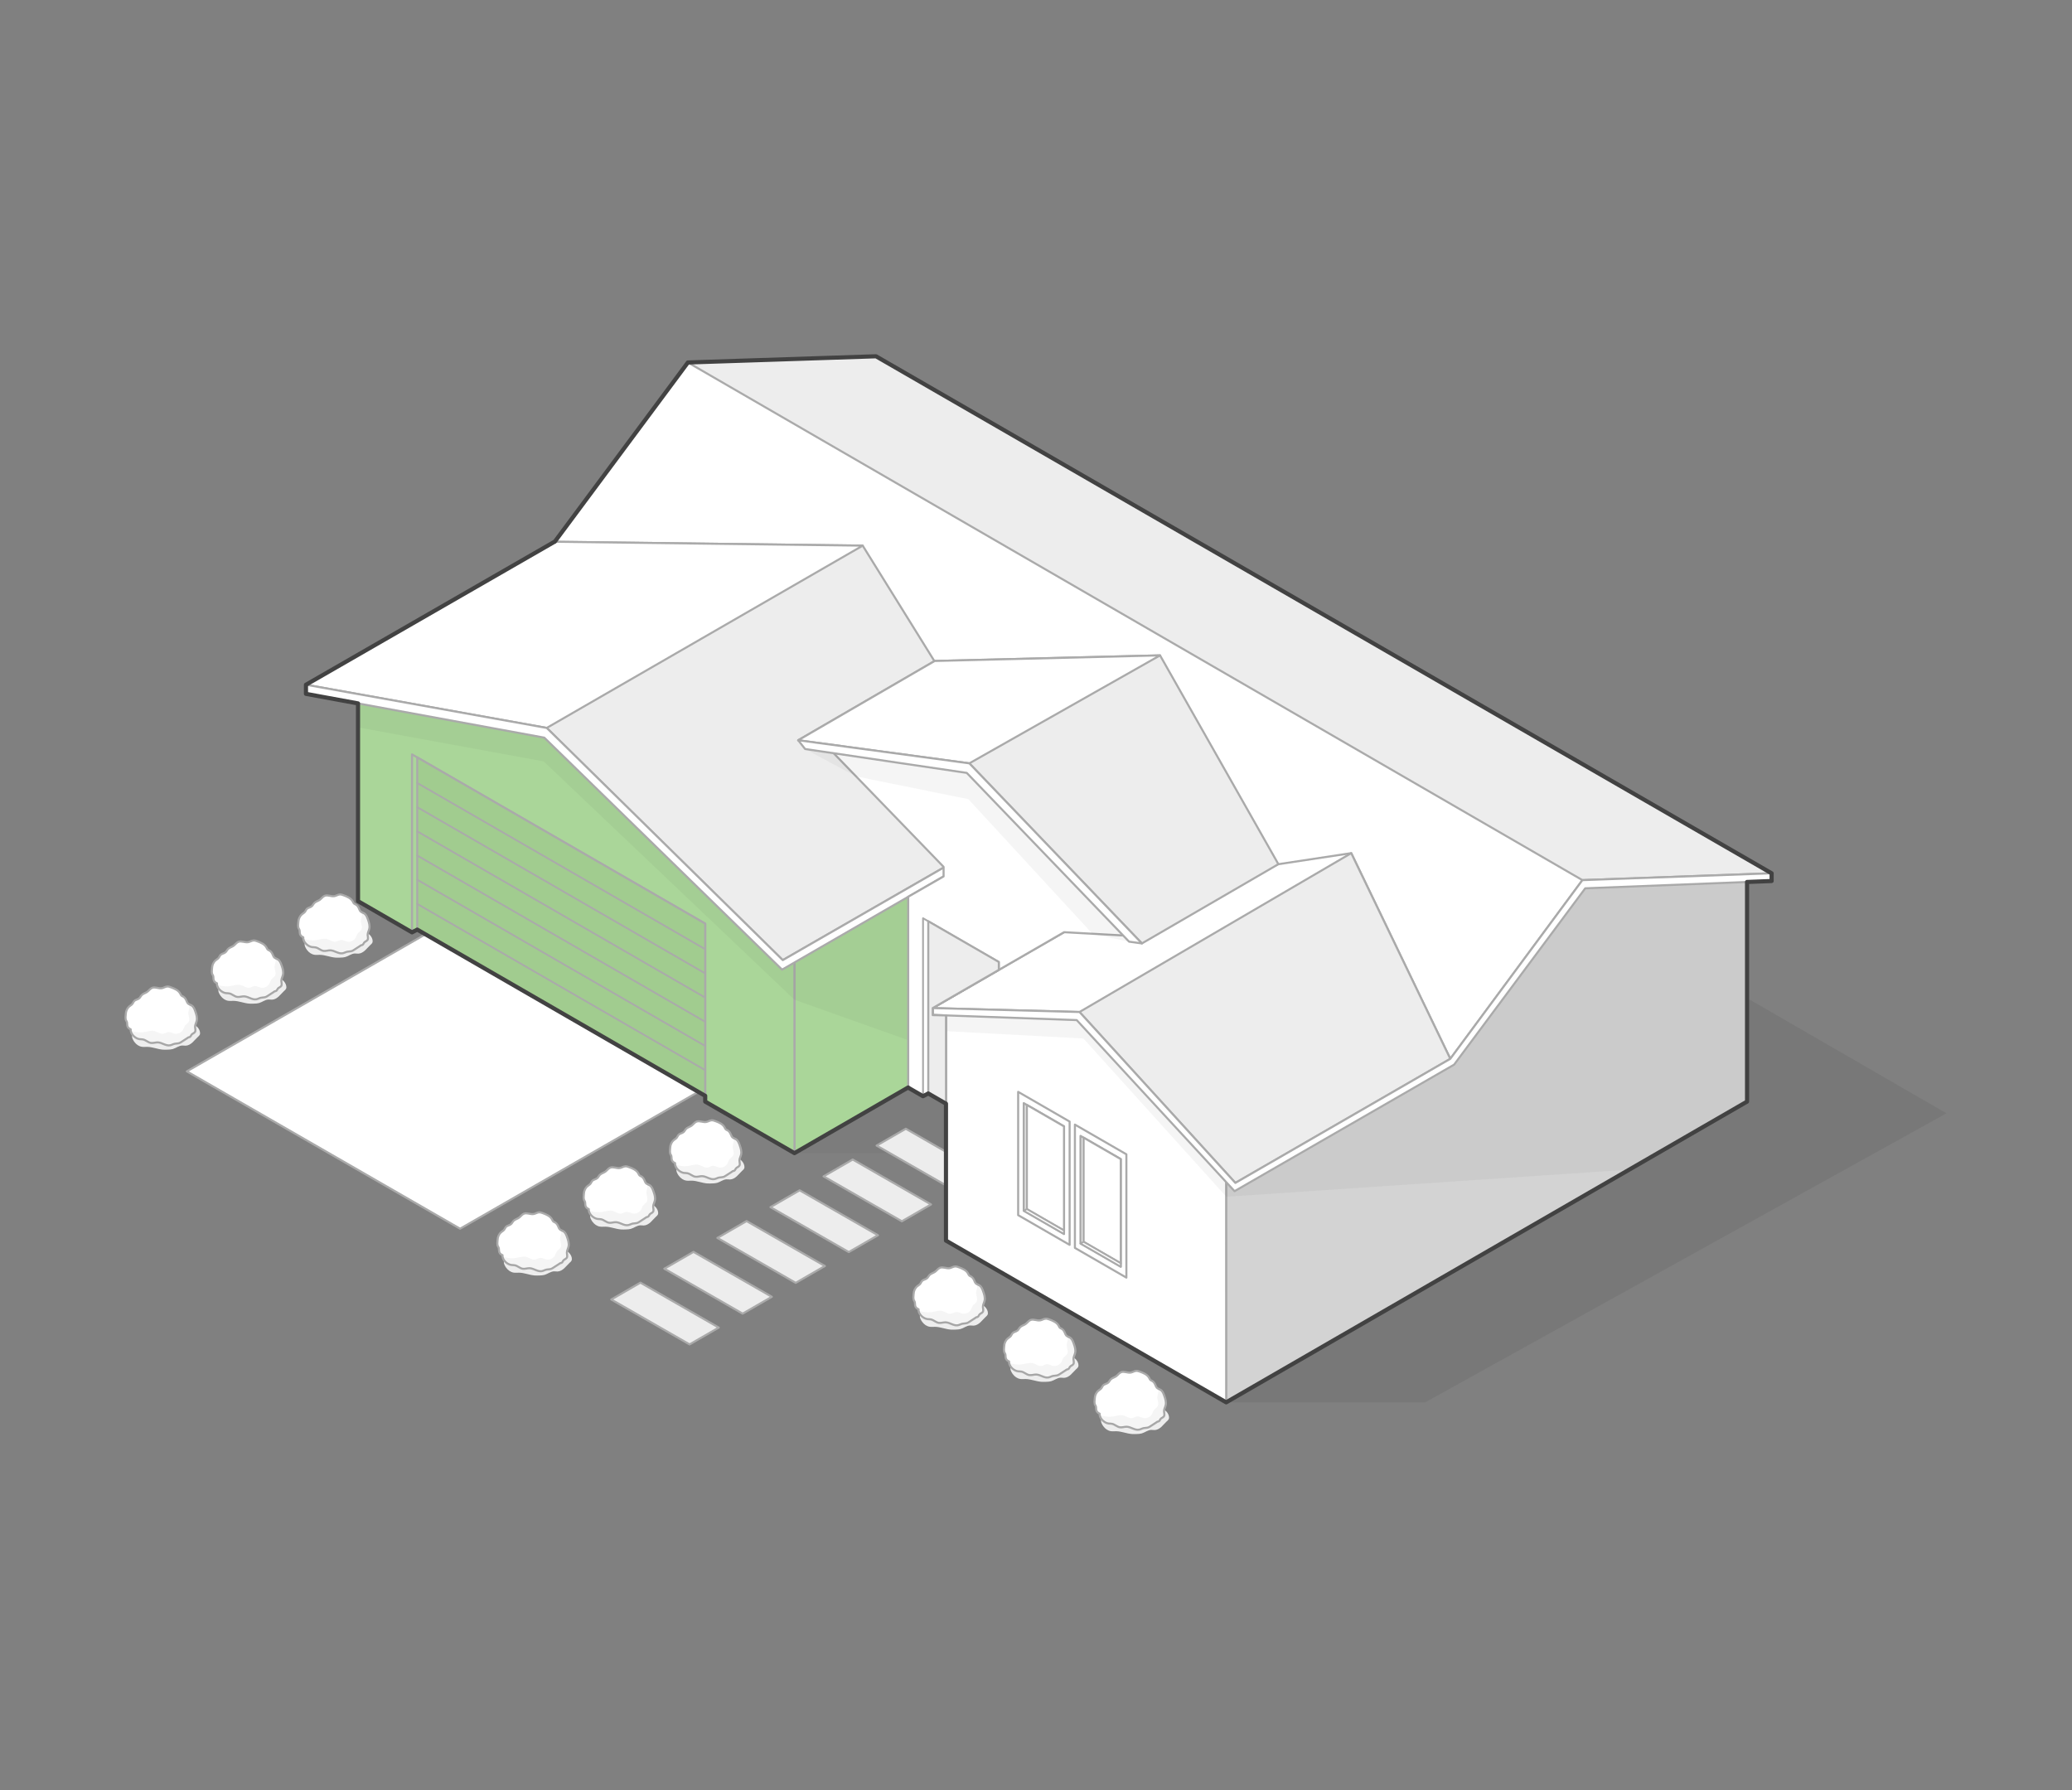
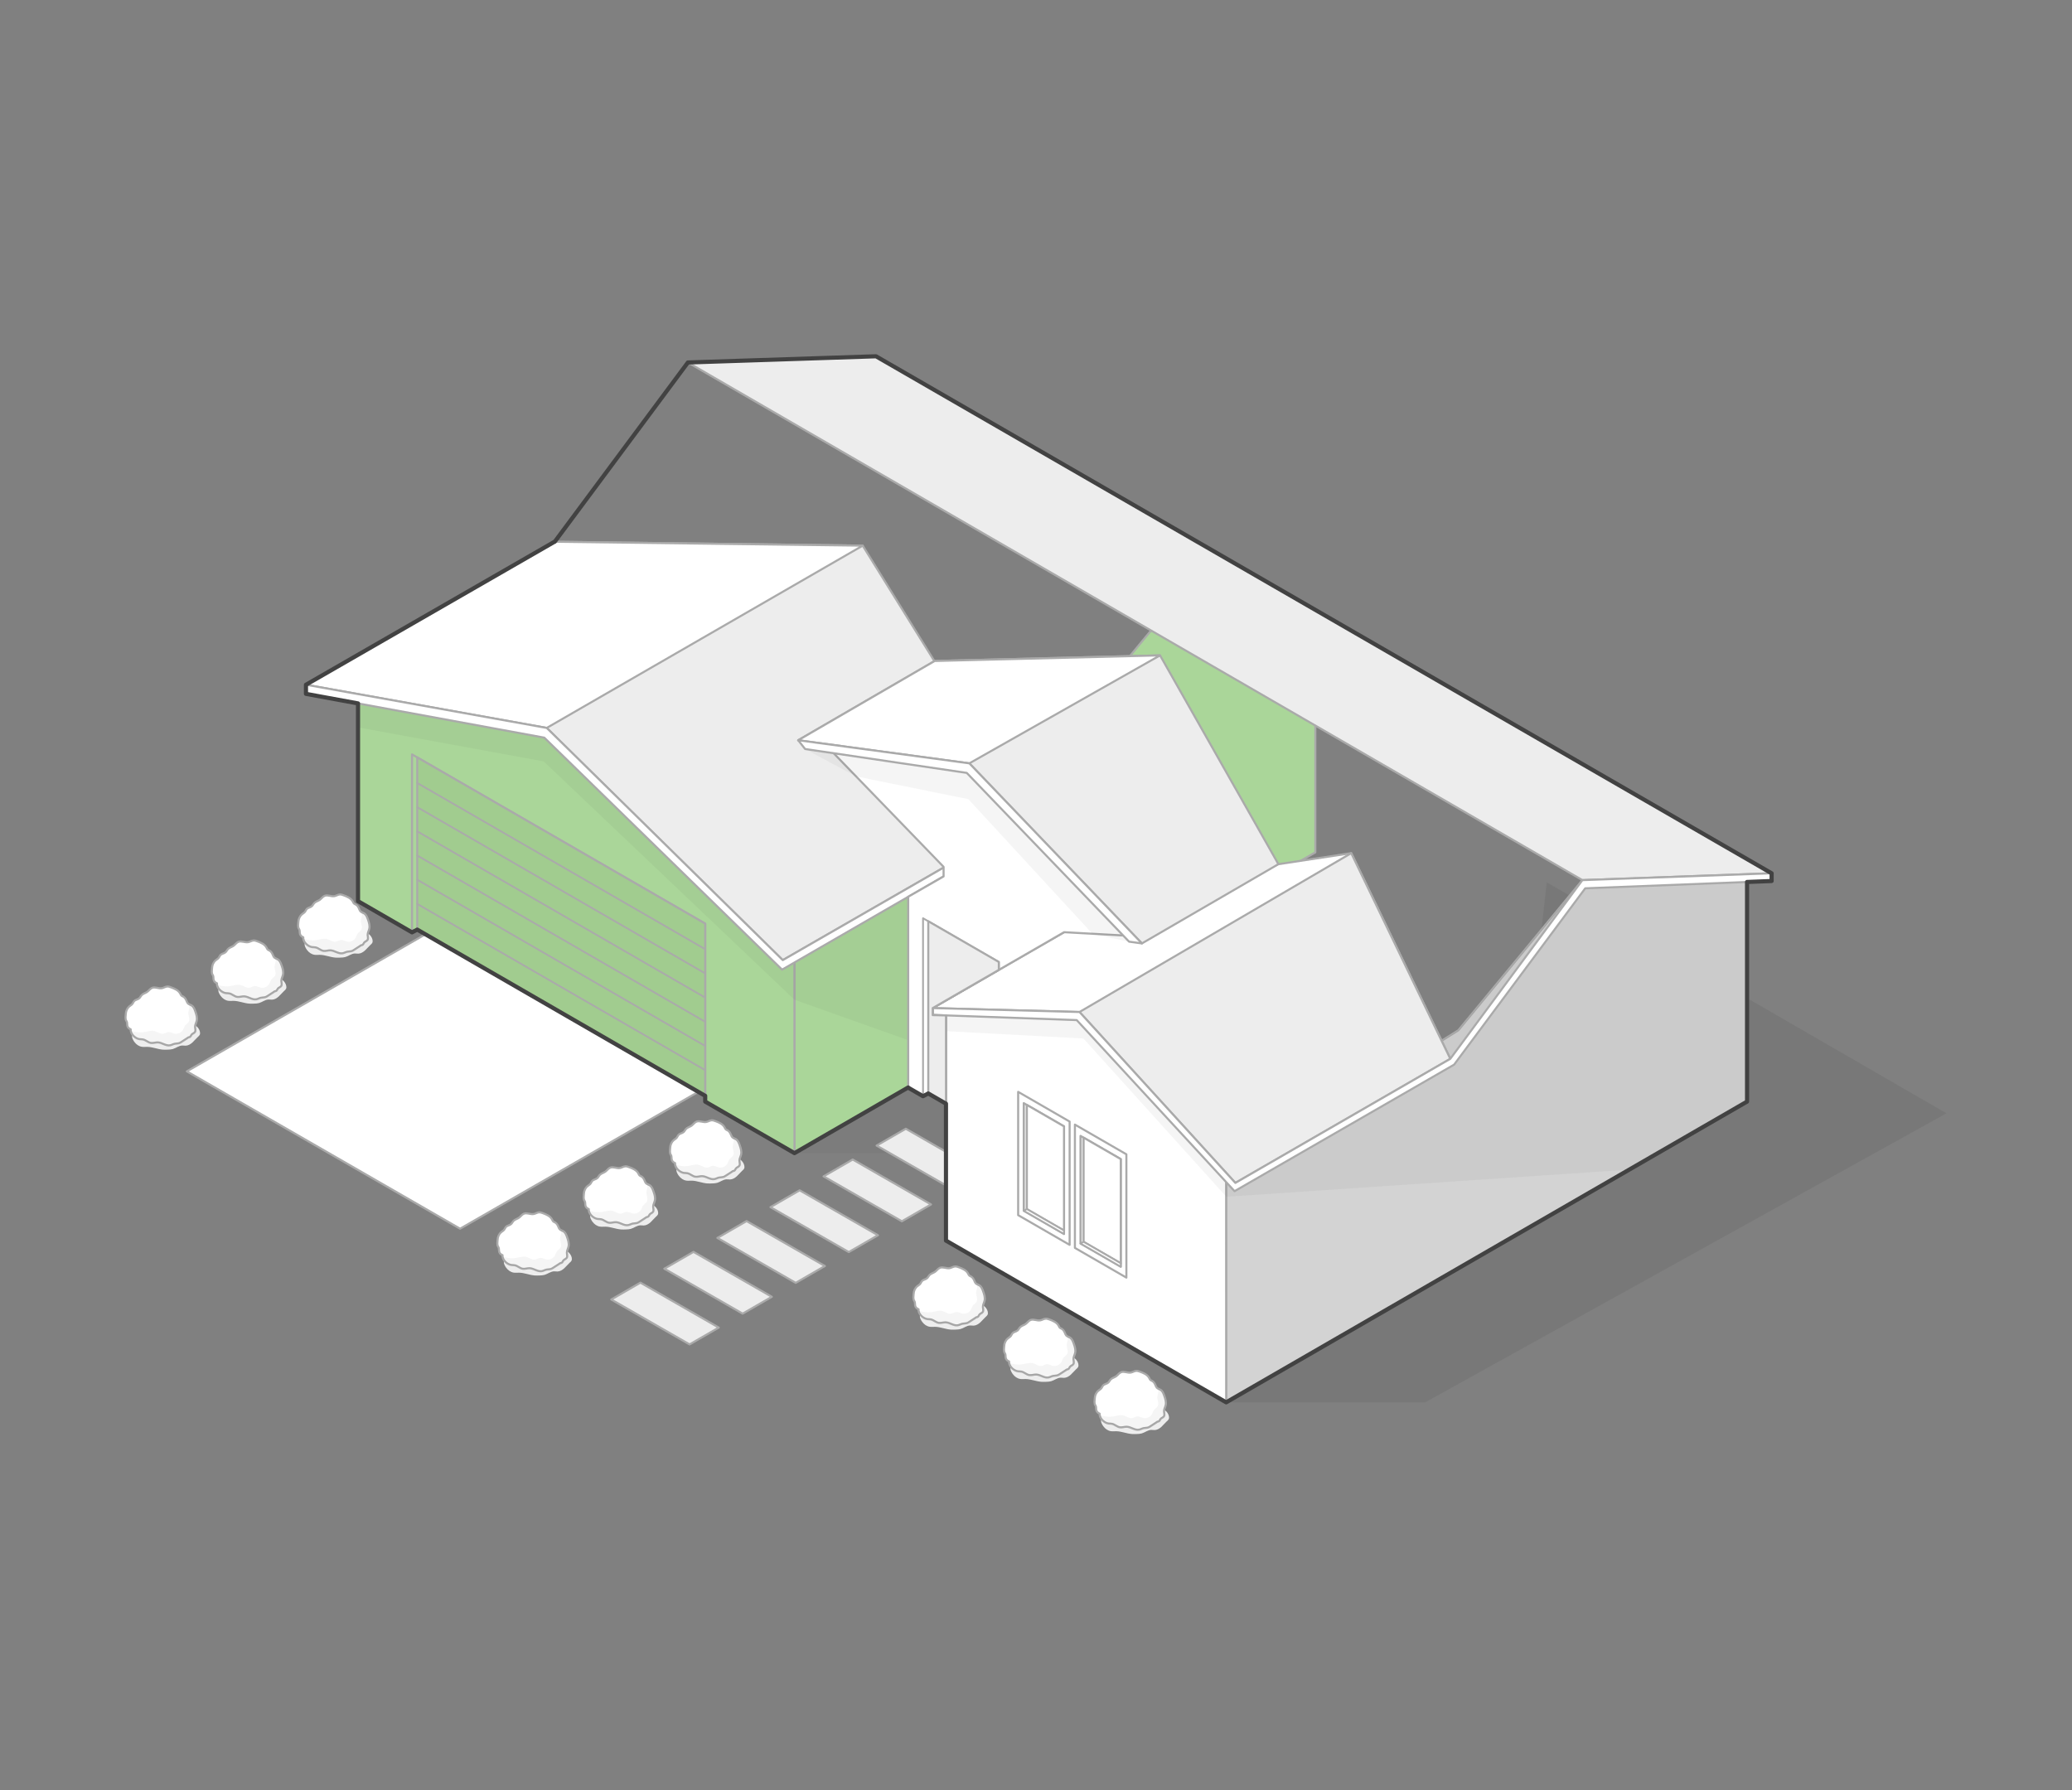
<svg xmlns="http://www.w3.org/2000/svg" id="Layer_2" width="1000" height="864.17" viewBox="0 0 1000 864.17">
  <rect x="0" y="0" width="1000" height="864.17" fill="#808080" stroke="none" />
  <defs>
    <style>.cls-1,.cls-2,.cls-3,.cls-4,.cls-5,.cls-6,.cls-7,.cls-8{stroke-linecap:round;stroke-linejoin:round;}.cls-1,.cls-2,.cls-3,.cls-4,.cls-5,.cls-7,.cls-8{stroke:#aaa;}.cls-1,.cls-4{fill:#fff;}.cls-2{fill:#a1cc8f;}.cls-3,.cls-4{stroke-width:.87px;}.cls-3,.cls-6{fill:none;}.cls-9{opacity:.1;}.cls-9,.cls-10,.cls-11{stroke-width:0px;}.cls-9,.cls-11{fill:#333;}.cls-10,.cls-8{fill:#ededed;}.cls-11{opacity:.05;}.cls-5{fill:#aad699;}.cls-6{stroke:#424242;stroke-width:2px;}.cls-7{fill:#d3d3d3;}</style>
  </defs>
  <path class="cls-11" d="m383.43,556.59h81.59l26.48-20.08-49.33-19.01s-26.7-2.99-28.4-1.92c-1.71,1.07-30.33,41.01-30.33,41.01Z" />
  <path class="cls-9" d="m591.78,676.89h96.06l251.58-139.52-192.92-111.48s-12.28,111.47-13.61,113.4c-1.34,1.93-141.1,137.6-141.1,137.6Z" />
  <polygon class="cls-1" points="345.13 522.35 222.05 593.07 90.17 517.13 213.25 446.41 345.13 522.35" />
  <polygon class="cls-8" points="474.95 566.51 460.87 574.63 423.07 552.95 437.16 544.82 474.95 566.51" />
  <polygon class="cls-8" points="449.34 581.37 435.26 589.49 397.46 567.81 411.54 559.68 449.34 581.37" />
  <polygon class="cls-8" points="423.73 596.22 409.64 604.35 371.85 582.67 385.93 574.54 423.73 596.22" />
  <polygon class="cls-8" points="398.11 611.08 384.03 619.21 346.23 597.52 360.32 589.4 398.11 611.08" />
  <polygon class="cls-8" points="372.5 625.94 358.42 634.07 320.62 612.38 334.7 604.26 372.5 625.94" />
  <polygon class="cls-8" points="346.89 640.8 332.81 648.92 295.01 627.24 309.09 619.11 346.89 640.8" />
  <polygon class="cls-5" points="634.81 296.52 634.81 411.42 383.43 556.59 383.41 447.06 495.45 377.03 555.36 304.53 634.81 296.52" />
  <polygon class="cls-5" points="340.35 531.73 340.35 528.93 201.38 448.7 198.85 450.03 172.79 434.98 172.79 320.08 224.3 334.03 263.83 344.73 383.41 447.06 383.41 482.54 383.43 556.59 340.35 531.73" />
  <polygon class="cls-7" points="843.17 416.82 843.17 531.72 786.32 564.55 591.78 676.88 591.76 577.54 591.76 567.36 703.81 497.32 763.71 424.82 843.17 416.82" />
  <polygon class="cls-1" points="591.78 676.88 456.55 598.81 456.55 483.92 520.87 491.03 591.76 567.36 591.76 577.54 591.78 676.88" />
  <polygon class="cls-11" points="843.17 416.82 843.17 531.72 786.32 564.55 591.87 577.66 591.76 577.54 522.9 501.27 456.55 497.71 456.55 483.92 520.87 491.03 591.76 567.36 703.81 497.32 763.71 424.82 843.17 416.82" />
-   <polygon class="cls-1" points="699.95 511.07 267.71 261.51 332 174.96 422.78 171.97 855.03 421.52 763.71 424.82 699.95 511.07" />
  <polygon class="cls-11" points="455.4 423.97 438.67 502.2 383.43 482.55 383.41 482.54 262.41 367.51 172.79 351.09 172.79 328.31 224.3 334.03 282.35 340.46 455.4 423.97" />
  <polygon class="cls-8" points="332 174.96 763.71 424.82 855.03 421.52 422.78 171.97 332 174.96" />
  <polygon class="cls-1" points="699.95 511.07 596.22 570.97 521 488.47 450.15 486.58 553.89 426.68 652.14 411.8 699.95 511.07" />
  <polygon class="cls-8" points="521 488.47 652.14 411.8 699.95 511.07 596.22 570.97 521 488.47" />
  <polygon class="cls-1" points="450.15 489.89 450.15 486.58 521 488.47 596.22 570.97 699.95 511.07 763.71 424.82 855.03 421.52 855.03 425.25 765.08 428.77 701.79 513.88 595.82 574.96 519.65 492.38 450.15 489.89" />
  <polygon class="cls-8" points="497.73 394.41 377.79 463.43 263.87 351.36 147.67 330.51 267.62 261.49 416.36 263.37 497.73 394.41" />
  <polygon class="cls-1" points="263.87 351.36 416.36 263.37 267.62 261.49 147.67 330.51 263.87 351.36" />
  <polygon class="cls-1" points="147.67 330.51 147.67 334.91 262.69 356.05 377.45 468.03 497.73 398.55 497.73 394.41 377.79 463.43 263.87 351.36 147.67 330.51" />
  <polygon class="cls-1" points="541.9 448.95 541.9 451.52 513.56 449.95 482.06 468.14 450.15 486.58 450.15 489.98 456.55 490.12 456.55 532.72 448.01 527.79 445.48 529.12 438.32 524.98 438.32 432.86 455.4 423.04 455.4 418.41 402.16 363.38 468.28 371.92 541.9 448.95" />
  <polygon class="cls-4" points="450.15 486.58 450.15 489.98 456.55 490.12 456.55 532.72 448.01 527.79 445.48 529.12 445.48 443.21 448.01 444.67 482.06 464.33 482.06 468.14 450.15 486.58" />
  <polygon class="cls-8" points="450.15 486.58 450.15 489.98 456.55 490.12 456.55 532.72 448.01 527.79 448.01 444.67 482.06 464.33 482.06 468.14 450.15 486.58" />
  <polygon class="cls-11" points="388.56 361.53 413.12 374.74 467.36 385.74 527.38 450.87 544.92 454.52 522.25 426.74 467.15 371.21 388.56 361.53" />
  <polygon class="cls-5" points="340.35 445.82 340.35 528.93 201.38 448.7 198.85 450.03 198.85 364.13 201.38 365.59 340.35 445.82" />
  <polygon class="cls-2" points="340.35 445.82 340.35 528.93 201.38 448.7 201.38 365.59 340.35 445.82" />
  <line class="cls-3" x1="201.38" y1="377.94" x2="340.35" y2="458.17" />
  <line class="cls-3" x1="201.38" y1="389.61" x2="340.35" y2="469.84" />
  <line class="cls-3" x1="201.38" y1="401.29" x2="340.35" y2="481.52" />
  <line class="cls-3" x1="201.38" y1="412.96" x2="340.35" y2="493.2" />
  <line class="cls-3" x1="201.38" y1="424.64" x2="340.35" y2="504.87" />
  <line class="cls-3" x1="201.38" y1="436.31" x2="340.35" y2="516.55" />
  <polygon class="cls-1" points="516.23 600.87 491.39 586.53 491.39 527.02 516.23 541.36 516.23 600.87" />
  <polygon class="cls-8" points="513.52 543.68 513.52 595.63 494.09 584.42 494.09 532.46 495.59 533.33 513.52 543.68" />
  <polygon class="cls-1" points="513.52 543.68 513.52 593.94 495.59 583.6 495.59 533.33 513.52 543.68" />
  <polygon class="cls-4" points="494.09 584.42 495.59 583.6 513.52 593.94 513.52 595.63 494.09 584.42" />
  <polygon class="cls-1" points="543.62 616.68 518.78 602.34 518.78 542.82 543.62 557.16 543.62 616.68" />
  <polygon class="cls-8" points="540.91 559.48 540.91 611.43 521.48 600.22 521.48 548.27 522.98 549.13 540.91 559.48" />
  <polygon class="cls-1" points="540.91 559.48 540.91 609.75 522.98 599.4 522.98 549.13 540.91 559.48" />
  <polygon class="cls-4" points="521.48 600.22 522.98 599.4 540.91 609.75 540.91 611.43 521.48 600.22" />
  <polygon class="cls-8" points="616.98 417.12 551.12 455.37 467.83 368.45 385.23 357.3 451.1 319.04 559.87 316.34 616.98 417.12" />
  <polygon class="cls-1" points="467.83 368.45 559.87 316.34 451.1 319.04 385.23 357.3 467.83 368.45" />
  <polygon class="cls-1" points="388.56 361.53 385.23 357.3 467.83 368.45 551.12 455.37 544.92 454.52 466.58 373.06 388.56 361.53" />
  <path class="cls-10" d="m148.18,458.53c.86,1.2,2.17,2.12,3.64,2.33.83.12,1.67.01,2.51.02,2.57.03,5.02,1.15,7.58,1.34.8.06,1.61.03,2.41,0,.78-.03,1.58-.07,2.33-.28,1.57-.44,2.93-1.64,4.57-1.71.57-.02,1.13.1,1.7.08,1.24-.04,2.36-.74,3.28-1.58s1.68-1.83,2.59-2.66c.32-.29.67-.57.87-.95.25-.47.23-1.05.11-1.57-.5-2.19-2.64-3.68-4.83-4.18s-4.47-.21-6.71-.06c-1.66.11-3.35.15-4.95.63-1.71.51-3.25,1.51-4.96,2.03-2.84.87-5.87.36-8.76.96-1.1.23-2.01,1.22-2.43,2.3s.43,2.46,1.03,3.3Z" />
-   <path class="cls-1" d="m178.25,448.24c-.22,1.03-.83,1.98-.81,3.03.02.82.4,1.72-.05,2.42-.38.6-1.22.75-1.65,1.31-.21.27-.3.61-.53.86-.26.29-.62.4-1.02.45-.19.14-.39.28-.58.41-.91.59-1.81,1.17-2.72,1.76-.33.22-.67.43-1.04.57-.73.26-1.54.18-2.3.35-.76.18-1.45.61-2.22.74-2.03.36-3.88-1.37-5.93-1.42-1.1-.02-2.19.44-3.28.27-1.38-.22-2.44-1.4-3.81-1.68-.52-.11-1.06-.08-1.59-.14-1.87-.2-4.04-2.03-4.33-4.04-.03-.24-.04-.48-.02-.72-.14-.08-.29-.14-.42-.21-.6-.3-1.05-.86-1.2-1.51-.18-.77.03-1.65-.43-2.29-.69-.97-.38-2.22-.32-3.4.07-1.44.66-2.83,1.8-3.74.49-.39,1.05-.69,1.43-1.19.31-.41.47-.92.81-1.29.64-.69,1.75-.74,2.46-1.36.46-.41.69-1.02,1.11-1.47.72-.78,1.86-1.01,2.72-1.61.84-.6,1.42-1.57,2.39-1.95,1.46-.58,3.12.45,4.67.17.92-.16,1.73-.78,2.66-.82.59-.03,1.16.18,1.72.38,1.72.63,3.58,1.38,4.47,2.98.22.4.37.85.73,1.12.23.18.51.26.77.4.83.44,1.29,1.36,1.65,2.23.14.35.29.72.55,1.01.11.12.24.22.37.31.45.3,1.02.44,1.48.73.95.61,1.38,1.75,1.75,2.81.52,1.47,1.04,3.02.71,4.54Z" />
+   <path class="cls-1" d="m178.25,448.24c-.22,1.03-.83,1.98-.81,3.03.02.82.4,1.72-.05,2.42-.38.6-1.22.75-1.65,1.31-.21.27-.3.61-.53.86-.26.29-.62.4-1.02.45-.19.14-.39.28-.58.41-.91.59-1.81,1.17-2.72,1.76-.33.22-.67.43-1.04.57-.73.26-1.54.18-2.3.35-.76.18-1.45.61-2.22.74-2.03.36-3.88-1.37-5.93-1.42-1.1-.02-2.19.44-3.28.27-1.38-.22-2.44-1.4-3.81-1.68-.52-.11-1.06-.08-1.59-.14-1.87-.2-4.04-2.03-4.33-4.04-.03-.24-.04-.48-.02-.72-.14-.08-.29-.14-.42-.21-.6-.3-1.05-.86-1.2-1.51-.18-.77.03-1.65-.43-2.29-.69-.97-.38-2.22-.32-3.4.07-1.44.66-2.83,1.8-3.74.49-.39,1.05-.69,1.43-1.19.31-.41.47-.92.81-1.29.64-.69,1.75-.74,2.46-1.36.46-.41.69-1.02,1.11-1.47.72-.78,1.86-1.01,2.72-1.61.84-.6,1.42-1.57,2.39-1.95,1.46-.58,3.12.45,4.67.17.92-.16,1.73-.78,2.66-.82.59-.03,1.16.18,1.72.38,1.72.63,3.58,1.38,4.47,2.98.22.4.37.85.73,1.12.23.18.51.26.77.4.83.44,1.29,1.36,1.65,2.23.14.35.29.72.55,1.01.11.12.24.22.37.31.45.3,1.02.44,1.48.73.95.61,1.38,1.75,1.75,2.81.52,1.47,1.04,3.02.71,4.54" />
  <path class="cls-11" d="m178.25,448.24c-.22,1.03-.83,1.98-.81,3.03.02.82.4,1.72-.05,2.42-.38.6-1.22.75-1.65,1.31-.21.27-.3.61-.53.86-.26.29-.62.4-1.02.45-.19.14-.39.28-.58.41-.91.59-1.81,1.17-2.72,1.76-.33.22-.67.43-1.04.57-.73.26-1.54.18-2.3.35-.76.18-1.45.61-2.22.74-2.03.36-3.88-1.37-5.93-1.42-1.1-.02-2.19.44-3.28.27-1.38-.22-2.44-1.4-3.81-1.68-.52-.11-1.06-.08-1.59-.14-1.87-.2-4.04-2.03-4.33-4.04,2.01.58,4.08.97,6.13.68,1.79-.25,3.6-1.01,5.34-.55,1.44.37,2.72,1.54,4.19,1.3.85-.14,1.58-.75,2.44-.84,1.01-.1,1.93.53,2.92.77,1.62.38,3.45-.43,4.24-1.89.34-.64.5-1.36.93-1.95.53-.73,1.44-1.16,1.85-1.98.64-1.31-.31-2.84-.26-4.3.03-.91.49-1.75.53-2.65.02-.52-.31-1.07-.4-1.56.45.3,1.02.44,1.48.73.95.61,1.38,1.75,1.75,2.81.52,1.47,1.04,3.02.71,4.54Z" />
  <path class="cls-10" d="m106.54,480.74c.86,1.2,2.17,2.12,3.64,2.33.83.12,1.67.01,2.51.02,2.57.03,5.02,1.15,7.58,1.34.8.06,1.61.03,2.41,0,.78-.03,1.58-.07,2.33-.28,1.57-.44,2.93-1.64,4.57-1.71.57-.02,1.13.1,1.7.08,1.24-.04,2.36-.74,3.28-1.58.91-.84,1.68-1.83,2.59-2.66.32-.29.67-.57.87-.95.25-.47.23-1.05.11-1.57-.5-2.19-2.64-3.68-4.83-4.18s-4.47-.21-6.71-.06c-1.66.11-3.35.15-4.95.63-1.71.51-3.25,1.51-4.96,2.03-2.84.87-5.87.36-8.76.96-1.1.23-2.01,1.22-2.43,2.3s.43,2.46,1.03,3.3Z" />
  <path class="cls-1" d="m136.6,470.45c-.22,1.03-.83,1.98-.81,3.03.02.82.4,1.72-.05,2.42-.38.6-1.22.75-1.65,1.31-.21.27-.3.61-.53.86-.26.29-.62.4-1.02.45-.19.14-.39.28-.58.41-.91.59-1.81,1.17-2.72,1.76-.33.22-.67.43-1.04.57-.73.26-1.54.18-2.3.35-.76.18-1.45.61-2.22.74-2.03.36-3.88-1.37-5.93-1.42-1.1-.02-2.19.44-3.28.27-1.38-.22-2.44-1.4-3.81-1.68-.52-.11-1.06-.08-1.59-.14-1.87-.2-4.04-2.03-4.33-4.04-.03-.24-.04-.48-.02-.72-.14-.08-.29-.14-.42-.21-.6-.3-1.05-.86-1.2-1.51-.18-.77.03-1.65-.43-2.29-.69-.97-.38-2.22-.32-3.4.07-1.44.66-2.83,1.8-3.74.49-.39,1.05-.69,1.43-1.19.31-.41.47-.92.81-1.29.64-.69,1.75-.74,2.46-1.36.46-.41.69-1.02,1.11-1.47.72-.78,1.86-1.01,2.72-1.61.84-.6,1.42-1.57,2.39-1.95,1.46-.58,3.12.45,4.67.17.92-.16,1.73-.78,2.66-.82.59-.03,1.16.18,1.72.38,1.72.63,3.58,1.38,4.47,2.98.22.4.37.85.73,1.12.23.18.51.26.77.4.83.44,1.29,1.36,1.65,2.23.14.35.29.72.55,1.01.11.12.24.22.37.31.45.3,1.02.44,1.48.73.95.61,1.38,1.75,1.75,2.81.52,1.47,1.04,3.02.71,4.54Z" />
  <path class="cls-11" d="m136.6,470.45c-.22,1.03-.83,1.98-.81,3.03.02.82.4,1.72-.05,2.42-.38.6-1.22.75-1.65,1.31-.21.27-.3.61-.53.86-.26.29-.62.4-1.02.45-.19.14-.39.28-.58.41-.91.59-1.81,1.17-2.72,1.76-.33.22-.67.43-1.04.57-.73.26-1.54.18-2.3.35-.76.18-1.45.61-2.22.74-2.03.36-3.88-1.37-5.93-1.42-1.1-.02-2.19.44-3.28.27-1.38-.22-2.44-1.4-3.81-1.68-.52-.11-1.06-.08-1.59-.14-1.87-.2-4.04-2.03-4.33-4.04,2.01.58,4.08.97,6.13.68,1.79-.25,3.6-1.01,5.34-.55,1.44.37,2.72,1.54,4.19,1.3.85-.14,1.58-.75,2.44-.84,1.01-.1,1.93.53,2.92.77,1.62.38,3.45-.43,4.24-1.89.34-.64.5-1.36.93-1.95.53-.73,1.44-1.16,1.85-1.98.64-1.31-.31-2.84-.26-4.3.03-.91.49-1.75.53-2.65.02-.52-.31-1.07-.4-1.56.45.3,1.02.44,1.48.73.95.61,1.38,1.75,1.75,2.81.52,1.47,1.04,3.02.71,4.54Z" />
  <path class="cls-10" d="m64.89,502.95c.86,1.2,2.17,2.12,3.64,2.33.83.12,1.67.01,2.51.02,2.57.03,5.02,1.15,7.58,1.34.8.06,1.61.03,2.41,0,.78-.03,1.58-.07,2.33-.28,1.57-.44,2.93-1.64,4.57-1.71.57-.02,1.13.1,1.7.08,1.24-.04,2.36-.74,3.28-1.58s1.68-1.83,2.59-2.66c.32-.29.67-.57.87-.95.25-.47.23-1.05.11-1.57-.5-2.19-2.64-3.68-4.83-4.18s-4.47-.21-6.71-.06c-1.66.11-3.35.15-4.95.63-1.71.51-3.25,1.51-4.96,2.03-2.84.87-5.87.36-8.76.96-1.1.23-2.01,1.22-2.43,2.3-.41,1.05.43,2.46,1.03,3.3Z" />
  <path class="cls-1" d="m94.96,492.67c-.22,1.03-.83,1.98-.81,3.03.02.82.4,1.72-.05,2.42-.38.6-1.22.75-1.65,1.31-.21.27-.3.61-.53.86-.26.29-.62.4-1.02.45-.19.14-.39.28-.58.41-.91.59-1.81,1.17-2.72,1.76-.33.22-.67.43-1.04.57-.73.26-1.54.18-2.3.35-.76.18-1.45.61-2.22.74-2.03.36-3.88-1.37-5.93-1.42-1.1-.02-2.19.44-3.28.27-1.38-.22-2.44-1.4-3.81-1.68-.52-.11-1.06-.08-1.59-.14-1.87-.2-4.04-2.03-4.33-4.04-.03-.24-.04-.48-.02-.72-.14-.08-.29-.14-.42-.21-.6-.3-1.05-.86-1.2-1.51-.18-.77.03-1.65-.43-2.29-.69-.97-.38-2.22-.32-3.4.07-1.44.66-2.83,1.8-3.74.49-.39,1.05-.69,1.43-1.19.31-.41.47-.92.81-1.29.64-.69,1.75-.74,2.46-1.36.46-.41.69-1.02,1.11-1.47.72-.78,1.86-1.01,2.72-1.61.84-.6,1.42-1.57,2.39-1.95,1.46-.58,3.12.45,4.67.17.92-.16,1.73-.78,2.66-.82.59-.03,1.16.18,1.72.38,1.72.63,3.58,1.38,4.47,2.98.22.4.37.85.73,1.12.23.18.51.26.77.4.83.44,1.29,1.36,1.65,2.23.14.35.29.72.55,1.01.11.12.24.22.37.31.45.3,1.02.44,1.48.73.95.61,1.38,1.75,1.75,2.81.52,1.47,1.04,3.02.71,4.54Z" />
  <path class="cls-11" d="m94.96,492.67c-.22,1.03-.83,1.98-.81,3.03.02.82.4,1.72-.05,2.42-.38.6-1.22.75-1.65,1.31-.21.27-.3.61-.53.86-.26.29-.62.4-1.02.45-.19.14-.39.28-.58.41-.91.59-1.81,1.17-2.72,1.76-.33.22-.67.43-1.04.57-.73.26-1.54.18-2.3.35-.76.18-1.45.61-2.22.74-2.03.36-3.88-1.37-5.93-1.42-1.1-.02-2.19.44-3.28.27-1.38-.22-2.44-1.4-3.81-1.68-.52-.11-1.06-.08-1.59-.14-1.87-.2-4.04-2.03-4.33-4.04,2.01.58,4.08.97,6.13.68,1.79-.25,3.6-1.01,5.34-.55,1.44.37,2.72,1.54,4.19,1.3.85-.14,1.58-.75,2.44-.84,1.01-.1,1.93.53,2.92.77,1.62.38,3.45-.43,4.24-1.89.34-.64.5-1.36.93-1.95.53-.73,1.44-1.16,1.85-1.98.64-1.31-.31-2.84-.26-4.3.03-.91.49-1.75.53-2.65.02-.52-.31-1.07-.4-1.56.45.3,1.02.44,1.48.73.95.61,1.38,1.75,1.75,2.81.52,1.47,1.04,3.02.71,4.54Z" />
  <path class="cls-10" d="m327.62,567.53c.86,1.2,2.17,2.12,3.64,2.33.83.12,1.67.01,2.51.02,2.57.03,5.02,1.15,7.58,1.34.8.06,1.61.03,2.41,0,.78-.03,1.58-.07,2.33-.28,1.57-.44,2.93-1.64,4.57-1.71.57-.02,1.13.1,1.7.08,1.24-.04,2.36-.74,3.28-1.58.91-.84,1.68-1.83,2.59-2.66.32-.29.67-.57.87-.95.25-.47.23-1.05.11-1.57-.5-2.19-2.64-3.68-4.83-4.18s-4.47-.21-6.71-.06c-1.66.11-3.35.15-4.95.63-1.71.51-3.25,1.51-4.96,2.03-2.84.87-5.87.36-8.76.96-1.1.23-2.01,1.22-2.43,2.3s.43,2.46,1.03,3.3Z" />
  <path class="cls-1" d="m357.69,557.24c-.22,1.03-.83,1.98-.81,3.03.02.82.4,1.72-.05,2.42-.38.6-1.22.75-1.65,1.31-.21.27-.3.61-.53.86-.26.29-.62.4-1.02.45-.19.14-.39.28-.58.41-.91.59-1.81,1.17-2.72,1.76-.33.22-.67.43-1.04.57-.73.26-1.54.18-2.3.35-.76.18-1.45.61-2.22.74-2.03.36-3.88-1.37-5.93-1.42-1.1-.02-2.19.44-3.28.27-1.38-.22-2.44-1.4-3.81-1.68-.52-.11-1.06-.08-1.59-.14-1.87-.2-4.04-2.03-4.33-4.04-.03-.24-.04-.48-.02-.72-.14-.08-.29-.14-.42-.21-.6-.3-1.05-.86-1.2-1.51-.18-.77.03-1.65-.43-2.29-.69-.97-.38-2.22-.32-3.4.07-1.44.66-2.83,1.8-3.74.49-.39,1.05-.69,1.43-1.19.31-.41.47-.92.81-1.29.64-.69,1.75-.74,2.46-1.36.46-.41.69-1.02,1.11-1.47.72-.78,1.86-1.01,2.72-1.61.84-.6,1.42-1.57,2.39-1.95,1.46-.58,3.12.45,4.67.17.92-.16,1.73-.78,2.66-.82.59-.03,1.16.18,1.72.38,1.72.63,3.58,1.38,4.47,2.98.22.4.37.85.73,1.12.23.18.51.26.77.4.83.44,1.29,1.36,1.65,2.23.14.35.29.72.55,1.01.11.12.24.22.37.31.45.3,1.02.44,1.48.73.95.61,1.38,1.75,1.75,2.81.52,1.47,1.04,3.02.71,4.54Z" />
  <path class="cls-11" d="m357.69,557.24c-.22,1.03-.83,1.98-.81,3.03.02.82.4,1.72-.05,2.42-.38.6-1.22.75-1.65,1.31-.21.27-.3.61-.53.86-.26.29-.62.4-1.02.45-.19.14-.39.28-.58.41-.91.59-1.81,1.17-2.72,1.76-.33.22-.67.43-1.04.57-.73.26-1.54.18-2.3.35-.76.18-1.45.61-2.22.74-2.03.36-3.88-1.37-5.93-1.42-1.1-.02-2.19.44-3.28.27-1.38-.22-2.44-1.4-3.81-1.68-.52-.11-1.06-.08-1.59-.14-1.87-.2-4.04-2.03-4.33-4.04,2.01.58,4.08.97,6.13.68,1.79-.25,3.6-1.01,5.34-.55,1.44.37,2.72,1.54,4.19,1.3.85-.14,1.58-.75,2.44-.84,1.01-.1,1.93.53,2.92.77,1.62.38,3.45-.43,4.24-1.89.34-.64.5-1.36.93-1.95.53-.73,1.44-1.16,1.85-1.98.64-1.31-.31-2.84-.26-4.3.03-.91.49-1.75.53-2.65.02-.52-.31-1.07-.4-1.56.45.3,1.02.44,1.48.73.95.61,1.38,1.75,1.75,2.81.52,1.47,1.04,3.02.71,4.54Z" />
  <path class="cls-10" d="m445.12,638.08c.86,1.2,2.17,2.12,3.64,2.33.83.12,1.67.01,2.51.02,2.57.03,5.02,1.15,7.58,1.34.8.06,1.61.03,2.41,0,.78-.03,1.58-.07,2.33-.28,1.57-.44,2.93-1.64,4.57-1.71.57-.02,1.13.1,1.7.08,1.24-.04,2.36-.74,3.28-1.58s1.68-1.83,2.59-2.66c.32-.29.67-.57.87-.95.25-.47.23-1.05.11-1.57-.5-2.19-2.64-3.68-4.83-4.18s-4.47-.21-6.71-.06c-1.66.11-3.35.15-4.95.63-1.71.51-3.25,1.51-4.96,2.03-2.84.87-5.87.36-8.76.96-1.1.23-2.01,1.22-2.43,2.3-.41,1.05.43,2.46,1.03,3.3Z" />
  <path class="cls-1" d="m475.19,627.79c-.22,1.03-.83,1.98-.81,3.03.02.82.4,1.72-.05,2.42-.38.6-1.22.75-1.65,1.31-.21.27-.3.61-.53.86-.26.29-.62.4-1.02.45-.19.14-.39.28-.58.41-.91.59-1.81,1.17-2.72,1.76-.33.22-.67.43-1.04.57-.73.26-1.54.18-2.3.35-.76.18-1.45.61-2.22.74-2.03.36-3.88-1.37-5.93-1.42-1.1-.02-2.19.44-3.28.27-1.38-.22-2.44-1.4-3.81-1.68-.52-.11-1.06-.08-1.59-.14-1.87-.2-4.04-2.03-4.33-4.04-.03-.24-.04-.48-.02-.72-.14-.08-.29-.14-.42-.21-.6-.3-1.05-.86-1.2-1.51-.18-.77.03-1.65-.43-2.29-.69-.97-.38-2.22-.32-3.4.07-1.44.66-2.83,1.8-3.74.49-.39,1.05-.69,1.43-1.19.31-.41.47-.92.81-1.29.64-.69,1.75-.74,2.46-1.36.46-.41.69-1.02,1.11-1.47.72-.78,1.86-1.01,2.72-1.61.84-.6,1.42-1.57,2.39-1.95,1.46-.58,3.12.45,4.67.17.92-.16,1.73-.78,2.66-.82.59-.03,1.16.18,1.72.38,1.72.63,3.58,1.38,4.47,2.98.22.4.37.85.73,1.12.23.18.51.26.77.4.83.44,1.29,1.36,1.65,2.23.14.35.29.72.55,1.01.11.12.24.22.37.31.45.3,1.02.44,1.48.73.95.61,1.38,1.75,1.75,2.81.52,1.47,1.04,3.02.71,4.54Z" />
  <path class="cls-11" d="m475.19,627.79c-.22,1.03-.83,1.98-.81,3.03.02.82.4,1.72-.05,2.42-.38.6-1.22.75-1.65,1.31-.21.27-.3.61-.53.86-.26.29-.62.4-1.02.45-.19.14-.39.28-.58.41-.91.59-1.81,1.17-2.72,1.76-.33.22-.67.43-1.04.57-.73.26-1.54.18-2.3.35-.76.18-1.45.61-2.22.74-2.03.36-3.88-1.37-5.93-1.42-1.1-.02-2.19.44-3.28.27-1.38-.22-2.44-1.4-3.81-1.68-.52-.11-1.06-.08-1.59-.14-1.87-.2-4.04-2.03-4.33-4.04,2.01.58,4.08.97,6.13.68,1.79-.25,3.6-1.01,5.34-.55,1.44.37,2.72,1.54,4.19,1.3.85-.14,1.58-.75,2.44-.84,1.01-.1,1.93.53,2.92.77,1.62.38,3.45-.43,4.24-1.89.34-.64.5-1.36.93-1.95.53-.73,1.44-1.16,1.85-1.98.64-1.31-.31-2.84-.26-4.3.03-.91.49-1.75.53-2.65.02-.52-.31-1.07-.4-1.56.45.3,1.02.44,1.48.73.95.61,1.38,1.75,1.75,2.81.52,1.47,1.04,3.02.71,4.54Z" />
  <path class="cls-10" d="m488.83,663.28c.86,1.2,2.17,2.12,3.64,2.33.83.12,1.67.01,2.51.02,2.57.03,5.02,1.15,7.58,1.34.8.06,1.61.03,2.41,0,.78-.03,1.58-.07,2.33-.28,1.57-.44,2.93-1.64,4.57-1.71.57-.02,1.13.1,1.7.08,1.24-.04,2.36-.74,3.28-1.58s1.68-1.83,2.59-2.66c.32-.29.67-.57.87-.95.25-.47.23-1.05.11-1.57-.5-2.19-2.64-3.68-4.83-4.18s-4.47-.21-6.71-.06c-1.66.11-3.35.15-4.95.63-1.71.51-3.25,1.51-4.96,2.03-2.84.87-5.87.36-8.76.96-1.1.23-2.01,1.22-2.43,2.3s.43,2.46,1.03,3.3Z" />
  <path class="cls-1" d="m518.9,652.99c-.22,1.03-.83,1.98-.81,3.03.02.82.4,1.72-.05,2.42-.38.6-1.22.75-1.65,1.31-.21.27-.3.61-.53.86-.26.29-.62.4-1.02.45-.19.14-.39.28-.58.41-.91.59-1.81,1.17-2.72,1.76-.33.22-.67.43-1.04.57-.73.26-1.54.18-2.3.35-.76.18-1.45.61-2.22.74-2.03.36-3.88-1.37-5.93-1.42-1.1-.02-2.19.44-3.28.27-1.38-.22-2.44-1.4-3.81-1.68-.52-.11-1.06-.08-1.59-.14-1.87-.2-4.04-2.03-4.33-4.04-.03-.24-.04-.48-.02-.72-.14-.08-.29-.14-.42-.21-.6-.3-1.05-.86-1.2-1.51-.18-.77.03-1.65-.43-2.29-.69-.97-.38-2.22-.32-3.4.07-1.44.66-2.83,1.8-3.74.49-.39,1.05-.69,1.43-1.19.31-.41.47-.92.81-1.29.64-.69,1.75-.74,2.46-1.36.46-.41.69-1.02,1.11-1.47.72-.78,1.86-1.01,2.72-1.61.84-.6,1.42-1.57,2.39-1.95,1.46-.58,3.12.45,4.67.17.92-.16,1.73-.78,2.66-.82.59-.03,1.16.18,1.72.38,1.72.63,3.58,1.38,4.47,2.98.22.4.37.85.73,1.12.23.18.51.26.77.4.83.44,1.29,1.36,1.65,2.23.14.35.29.72.55,1.01.11.12.24.22.37.31.45.3,1.02.44,1.48.73.95.61,1.38,1.75,1.75,2.81.52,1.47,1.04,3.02.71,4.54Z" />
  <path class="cls-11" d="m518.9,652.99c-.22,1.03-.83,1.98-.81,3.03.02.82.4,1.72-.05,2.42-.38.6-1.22.75-1.65,1.31-.21.27-.3.61-.53.86-.26.29-.62.4-1.02.45-.19.14-.39.28-.58.41-.91.59-1.81,1.17-2.72,1.76-.33.22-.67.43-1.04.57-.73.26-1.54.18-2.3.35-.76.18-1.45.61-2.22.74-2.03.36-3.88-1.37-5.93-1.42-1.1-.02-2.19.44-3.28.27-1.38-.22-2.44-1.4-3.81-1.68-.52-.11-1.06-.08-1.59-.14-1.87-.2-4.04-2.03-4.33-4.04,2.01.58,4.08.97,6.13.68,1.79-.25,3.6-1.01,5.34-.55,1.44.37,2.72,1.54,4.19,1.3.85-.14,1.58-.75,2.44-.84,1.01-.1,1.93.53,2.92.77,1.62.38,3.45-.43,4.24-1.89.34-.64.5-1.36.93-1.95.53-.73,1.44-1.16,1.85-1.98.64-1.31-.31-2.84-.26-4.3.03-.91.49-1.75.53-2.65.02-.52-.31-1.07-.4-1.56.45.3,1.02.44,1.48.73.95.61,1.38,1.75,1.75,2.81.52,1.47,1.04,3.02.71,4.54Z" />
  <path class="cls-10" d="m532.54,688.48c.86,1.2,2.17,2.12,3.64,2.33.83.12,1.67.01,2.51.02,2.57.03,5.02,1.15,7.58,1.34.8.06,1.61.03,2.41,0,.78-.03,1.58-.07,2.33-.28,1.57-.44,2.93-1.64,4.57-1.71.57-.02,1.13.1,1.7.08,1.24-.04,2.36-.74,3.28-1.58.91-.84,1.68-1.83,2.59-2.66.32-.29.67-.57.87-.95.25-.47.23-1.05.11-1.57-.5-2.19-2.64-3.68-4.83-4.18s-4.47-.21-6.71-.06c-1.66.11-3.35.15-4.95.63-1.71.51-3.25,1.51-4.96,2.03-2.84.87-5.87.36-8.76.96-1.1.23-2.01,1.22-2.43,2.3s.43,2.46,1.03,3.3Z" />
  <path class="cls-1" d="m562.61,678.19c-.22,1.03-.83,1.98-.81,3.03.02.82.4,1.72-.05,2.42-.38.6-1.22.75-1.65,1.31-.21.27-.3.61-.53.86-.26.29-.62.4-1.02.45-.19.14-.39.28-.58.41-.91.59-1.81,1.17-2.72,1.76-.33.22-.67.43-1.04.57-.73.26-1.54.18-2.3.35-.76.18-1.45.61-2.22.74-2.03.36-3.88-1.37-5.93-1.42-1.1-.02-2.19.44-3.28.27-1.38-.22-2.44-1.4-3.81-1.68-.52-.11-1.06-.08-1.59-.14-1.87-.2-4.04-2.03-4.33-4.04-.03-.24-.04-.48-.02-.72-.14-.08-.29-.14-.42-.21-.6-.3-1.05-.86-1.2-1.51-.18-.77.03-1.65-.43-2.29-.69-.97-.38-2.22-.32-3.4.07-1.44.66-2.83,1.8-3.74.49-.39,1.05-.69,1.43-1.19.31-.41.47-.92.81-1.29.64-.69,1.75-.74,2.46-1.36.46-.41.69-1.02,1.11-1.47.72-.78,1.86-1.01,2.72-1.61.84-.6,1.42-1.57,2.39-1.95,1.46-.58,3.12.45,4.67.17.92-.16,1.73-.78,2.66-.82.59-.03,1.16.18,1.72.38,1.72.63,3.58,1.38,4.47,2.98.22.4.37.85.73,1.12.23.18.51.26.77.4.83.44,1.29,1.36,1.65,2.23.14.35.29.72.55,1.01.11.12.24.22.37.31.45.3,1.02.44,1.48.73.95.61,1.38,1.75,1.75,2.81.52,1.47,1.04,3.02.71,4.54Z" />
  <path class="cls-11" d="m562.61,678.19c-.22,1.03-.83,1.98-.81,3.03.02.82.4,1.72-.05,2.42-.38.6-1.22.75-1.65,1.31-.21.27-.3.61-.53.86-.26.29-.62.4-1.02.45-.19.14-.39.28-.58.41-.91.59-1.81,1.17-2.72,1.76-.33.22-.67.43-1.04.57-.73.26-1.54.18-2.3.35-.76.18-1.45.61-2.22.74-2.03.36-3.88-1.37-5.93-1.42-1.1-.02-2.19.44-3.28.27-1.38-.22-2.44-1.4-3.81-1.68-.52-.11-1.06-.08-1.59-.14-1.87-.2-4.04-2.03-4.33-4.04,2.01.58,4.08.97,6.13.68,1.79-.25,3.6-1.01,5.34-.55,1.44.37,2.72,1.54,4.19,1.3.85-.14,1.58-.75,2.44-.84,1.01-.1,1.93.53,2.92.77,1.62.38,3.45-.43,4.24-1.89.34-.64.5-1.36.93-1.95.53-.73,1.44-1.16,1.85-1.98.64-1.31-.31-2.84-.26-4.3.03-.91.49-1.75.53-2.65.02-.52-.31-1.07-.4-1.56.45.3,1.02.44,1.48.73.95.61,1.38,1.75,1.75,2.81.52,1.47,1.04,3.02.71,4.54Z" />
  <path class="cls-10" d="m285.98,589.74c.86,1.2,2.17,2.12,3.64,2.33.83.12,1.67.01,2.51.02,2.57.03,5.02,1.15,7.58,1.34.8.06,1.61.03,2.41,0,.78-.03,1.58-.07,2.33-.28,1.57-.44,2.93-1.64,4.57-1.71.57-.02,1.13.1,1.7.08,1.24-.04,2.36-.74,3.28-1.58s1.68-1.83,2.59-2.66c.32-.29.67-.57.87-.95.25-.47.23-1.05.11-1.57-.5-2.19-2.64-3.68-4.83-4.18s-4.47-.21-6.71-.06c-1.66.11-3.35.15-4.95.63-1.71.51-3.25,1.51-4.96,2.03-2.84.87-5.87.36-8.76.96-1.1.23-2.01,1.22-2.43,2.3s.43,2.46,1.03,3.3Z" />
  <path class="cls-1" d="m316.05,579.46c-.22,1.03-.83,1.98-.81,3.03.02.82.4,1.72-.05,2.42-.38.6-1.22.75-1.65,1.31-.21.27-.3.61-.53.86-.26.29-.62.4-1.02.45-.19.14-.39.28-.58.41-.91.59-1.81,1.17-2.72,1.76-.33.22-.67.43-1.04.57-.73.26-1.54.18-2.3.35-.76.18-1.45.61-2.22.74-2.03.36-3.88-1.37-5.93-1.42-1.1-.02-2.19.44-3.28.27-1.38-.22-2.44-1.4-3.81-1.68-.52-.11-1.06-.08-1.59-.14-1.87-.2-4.04-2.03-4.33-4.04-.03-.24-.04-.48-.02-.72-.14-.08-.29-.14-.42-.21-.6-.3-1.05-.86-1.2-1.51-.18-.77.03-1.65-.43-2.29-.69-.97-.38-2.22-.32-3.4.07-1.44.66-2.83,1.8-3.74.49-.39,1.05-.69,1.43-1.19.31-.41.47-.92.81-1.29.64-.69,1.75-.74,2.46-1.36.46-.41.69-1.02,1.11-1.47.72-.78,1.86-1.01,2.72-1.61.84-.6,1.42-1.57,2.39-1.95,1.46-.58,3.12.45,4.67.17.92-.16,1.73-.78,2.66-.82.59-.03,1.16.18,1.72.38,1.72.63,3.58,1.38,4.47,2.98.22.4.37.85.73,1.12.23.18.51.26.77.4.83.44,1.29,1.36,1.65,2.23.14.35.29.72.55,1.01.11.12.24.22.37.31.45.3,1.02.44,1.48.73.95.61,1.38,1.75,1.75,2.81.52,1.47,1.04,3.02.71,4.54Z" />
  <path class="cls-11" d="m316.05,579.46c-.22,1.03-.83,1.98-.81,3.03.02.82.4,1.72-.05,2.42-.38.6-1.22.75-1.65,1.31-.21.27-.3.61-.53.86-.26.29-.62.4-1.02.45-.19.14-.39.28-.58.41-.91.59-1.81,1.17-2.72,1.76-.33.22-.67.43-1.04.57-.73.26-1.54.18-2.3.35-.76.18-1.45.61-2.22.74-2.03.36-3.88-1.37-5.93-1.42-1.1-.02-2.19.44-3.28.27-1.38-.22-2.44-1.4-3.81-1.68-.52-.11-1.06-.08-1.59-.14-1.87-.2-4.04-2.03-4.33-4.04,2.01.58,4.08.97,6.13.68,1.79-.25,3.6-1.01,5.34-.55,1.44.37,2.72,1.54,4.19,1.3.85-.14,1.58-.75,2.44-.84,1.01-.1,1.93.53,2.92.77,1.62.38,3.45-.43,4.24-1.89.34-.64.5-1.36.93-1.95.53-.73,1.44-1.16,1.85-1.98.64-1.31-.31-2.84-.26-4.3.03-.91.49-1.75.53-2.65.02-.52-.31-1.07-.4-1.56.45.3,1.02.44,1.48.73.95.61,1.38,1.75,1.75,2.81.52,1.47,1.04,3.02.71,4.54Z" />
  <path class="cls-10" d="m244.33,611.95c.86,1.2,2.17,2.12,3.64,2.33.83.12,1.67.01,2.51.02,2.57.03,5.02,1.15,7.58,1.34.8.06,1.61.03,2.41,0,.78-.03,1.58-.07,2.33-.28,1.57-.44,2.93-1.64,4.57-1.71.57-.02,1.13.1,1.7.08,1.24-.04,2.36-.74,3.28-1.58s1.68-1.83,2.59-2.66c.32-.29.67-.57.87-.95.25-.47.23-1.05.11-1.57-.5-2.19-2.64-3.68-4.83-4.18s-4.47-.21-6.71-.06c-1.66.11-3.35.15-4.95.63-1.71.51-3.25,1.51-4.96,2.03-2.84.87-5.87.36-8.76.96-1.1.23-2.01,1.22-2.43,2.3-.41,1.05.43,2.46,1.03,3.3Z" />
  <path class="cls-1" d="m274.4,601.67c-.22,1.03-.83,1.98-.81,3.03.02.82.4,1.72-.05,2.42-.38.6-1.22.75-1.65,1.31-.21.27-.3.61-.53.86-.26.29-.62.4-1.02.45-.19.14-.39.28-.58.41-.91.59-1.81,1.17-2.72,1.76-.33.22-.67.43-1.04.57-.73.26-1.54.18-2.3.35-.76.18-1.45.61-2.22.74-2.03.36-3.88-1.37-5.93-1.42-1.1-.02-2.19.44-3.28.27-1.38-.22-2.44-1.4-3.81-1.68-.52-.11-1.06-.08-1.59-.14-1.87-.2-4.04-2.03-4.33-4.04-.03-.24-.04-.48-.02-.72-.14-.08-.29-.14-.42-.21-.6-.3-1.05-.86-1.2-1.51-.18-.77.03-1.65-.43-2.29-.69-.97-.38-2.22-.32-3.4.07-1.44.66-2.83,1.8-3.74.49-.39,1.05-.69,1.43-1.19.31-.41.47-.92.81-1.29.64-.69,1.75-.74,2.46-1.36.46-.41.69-1.02,1.11-1.47.72-.78,1.86-1.01,2.72-1.61.84-.6,1.42-1.57,2.39-1.95,1.46-.58,3.12.45,4.67.17.92-.16,1.73-.78,2.66-.82.59-.03,1.16.18,1.72.38,1.72.63,3.58,1.38,4.47,2.98.22.4.37.85.73,1.12.23.18.51.26.77.4.83.44,1.29,1.36,1.65,2.23.14.35.29.72.55,1.01.11.12.24.22.37.31.45.3,1.02.44,1.48.73.95.61,1.38,1.75,1.75,2.81.52,1.47,1.04,3.02.71,4.54Z" />
  <path class="cls-11" d="m274.4,601.67c-.22,1.03-.83,1.98-.81,3.03.02.82.4,1.72-.05,2.42-.38.6-1.22.75-1.65,1.31-.21.27-.3.61-.53.86-.26.29-.62.4-1.02.45-.19.14-.39.28-.58.41-.91.59-1.81,1.17-2.72,1.76-.33.22-.67.43-1.04.57-.73.26-1.54.18-2.3.35-.76.18-1.45.61-2.22.74-2.03.36-3.88-1.37-5.93-1.42-1.1-.02-2.19.44-3.28.27-1.38-.22-2.44-1.4-3.81-1.68-.52-.11-1.06-.08-1.59-.14-1.87-.2-4.04-2.03-4.33-4.04,2.01.58,4.08.97,6.13.68,1.79-.25,3.6-1.01,5.34-.55,1.44.37,2.72,1.54,4.19,1.3.85-.14,1.58-.75,2.44-.84,1.01-.1,1.93.53,2.92.77,1.62.38,3.45-.43,4.24-1.89.34-.64.5-1.36.93-1.95.53-.73,1.44-1.16,1.85-1.98.64-1.31-.31-2.84-.26-4.3.03-.91.49-1.75.53-2.65.02-.52-.31-1.07-.4-1.56.45.3,1.02.44,1.48.73.95.61,1.38,1.75,1.75,2.81.52,1.47,1.04,3.02.71,4.54Z" />
  <polygon class="cls-6" points="855.03 425.25 855.03 421.52 422.78 171.97 332 174.96 267.72 261.5 267.62 261.49 147.67 330.51 147.67 334.91 172.79 339.52 172.79 351.09 172.79 434.98 198.85 450.03 201.38 448.7 340.35 528.93 340.35 531.73 383.43 556.59 383.43 556.59 438.32 524.89 438.32 524.98 445.48 529.12 448.01 527.79 456.55 532.72 456.55 598.81 591.78 676.88 786.32 564.55 843.17 531.72 843.17 425.71 855.03 425.25" />
</svg>